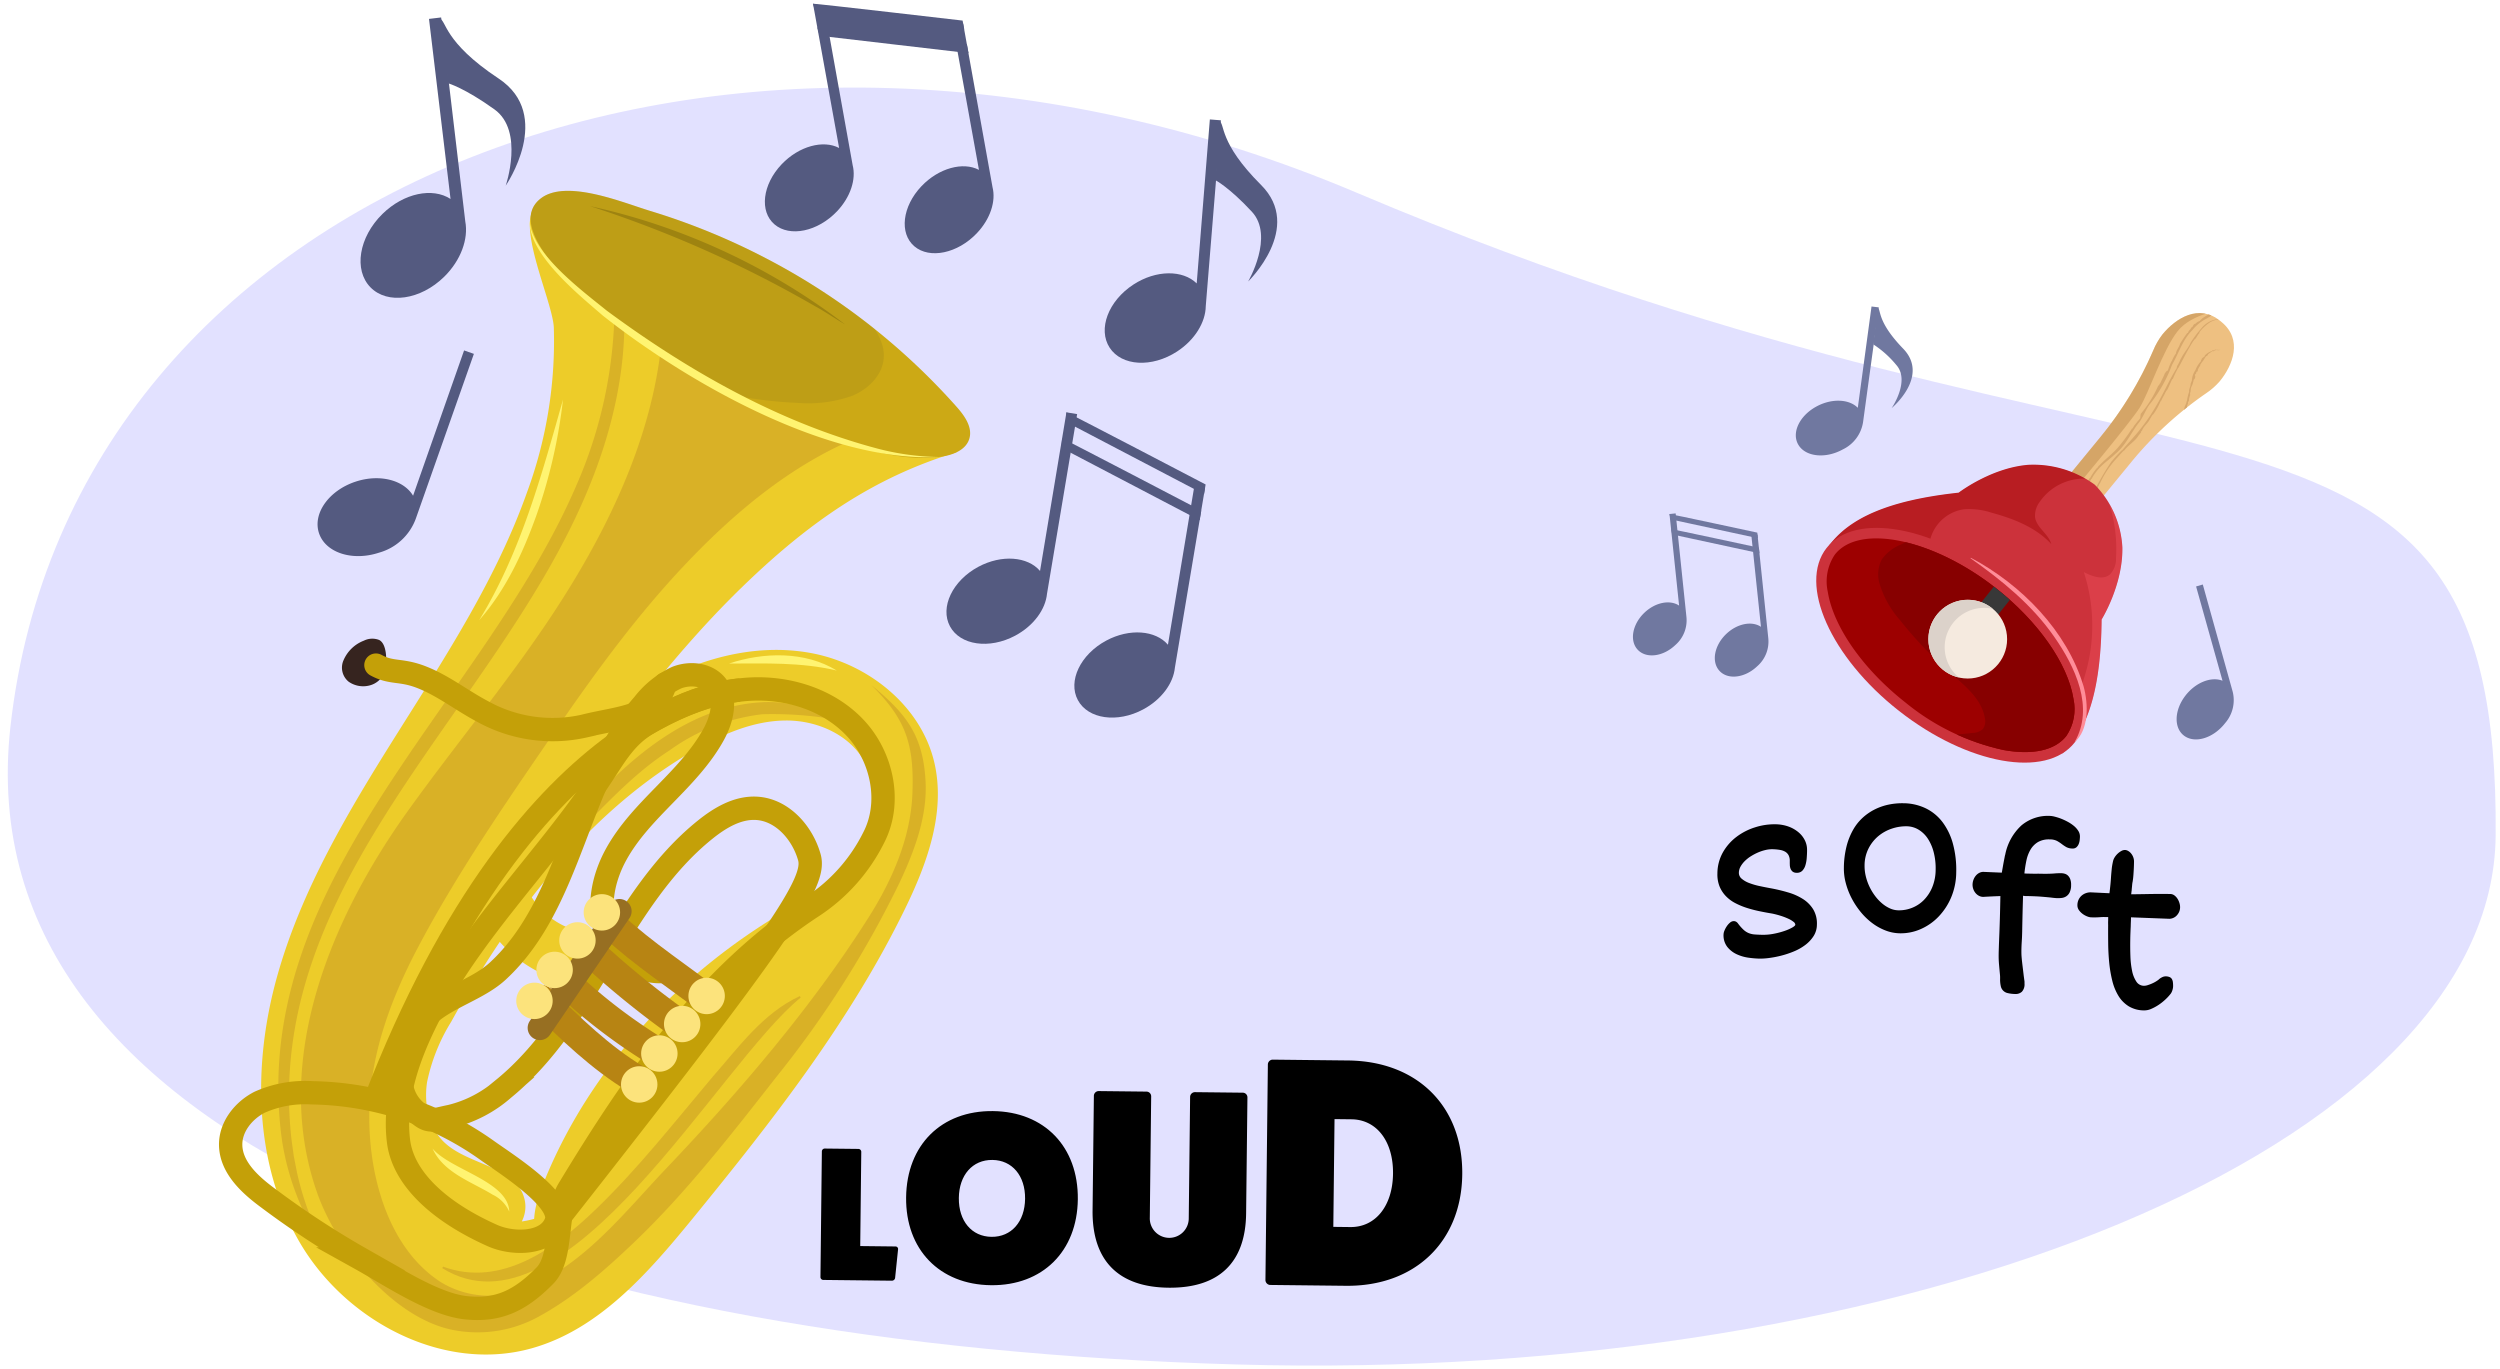
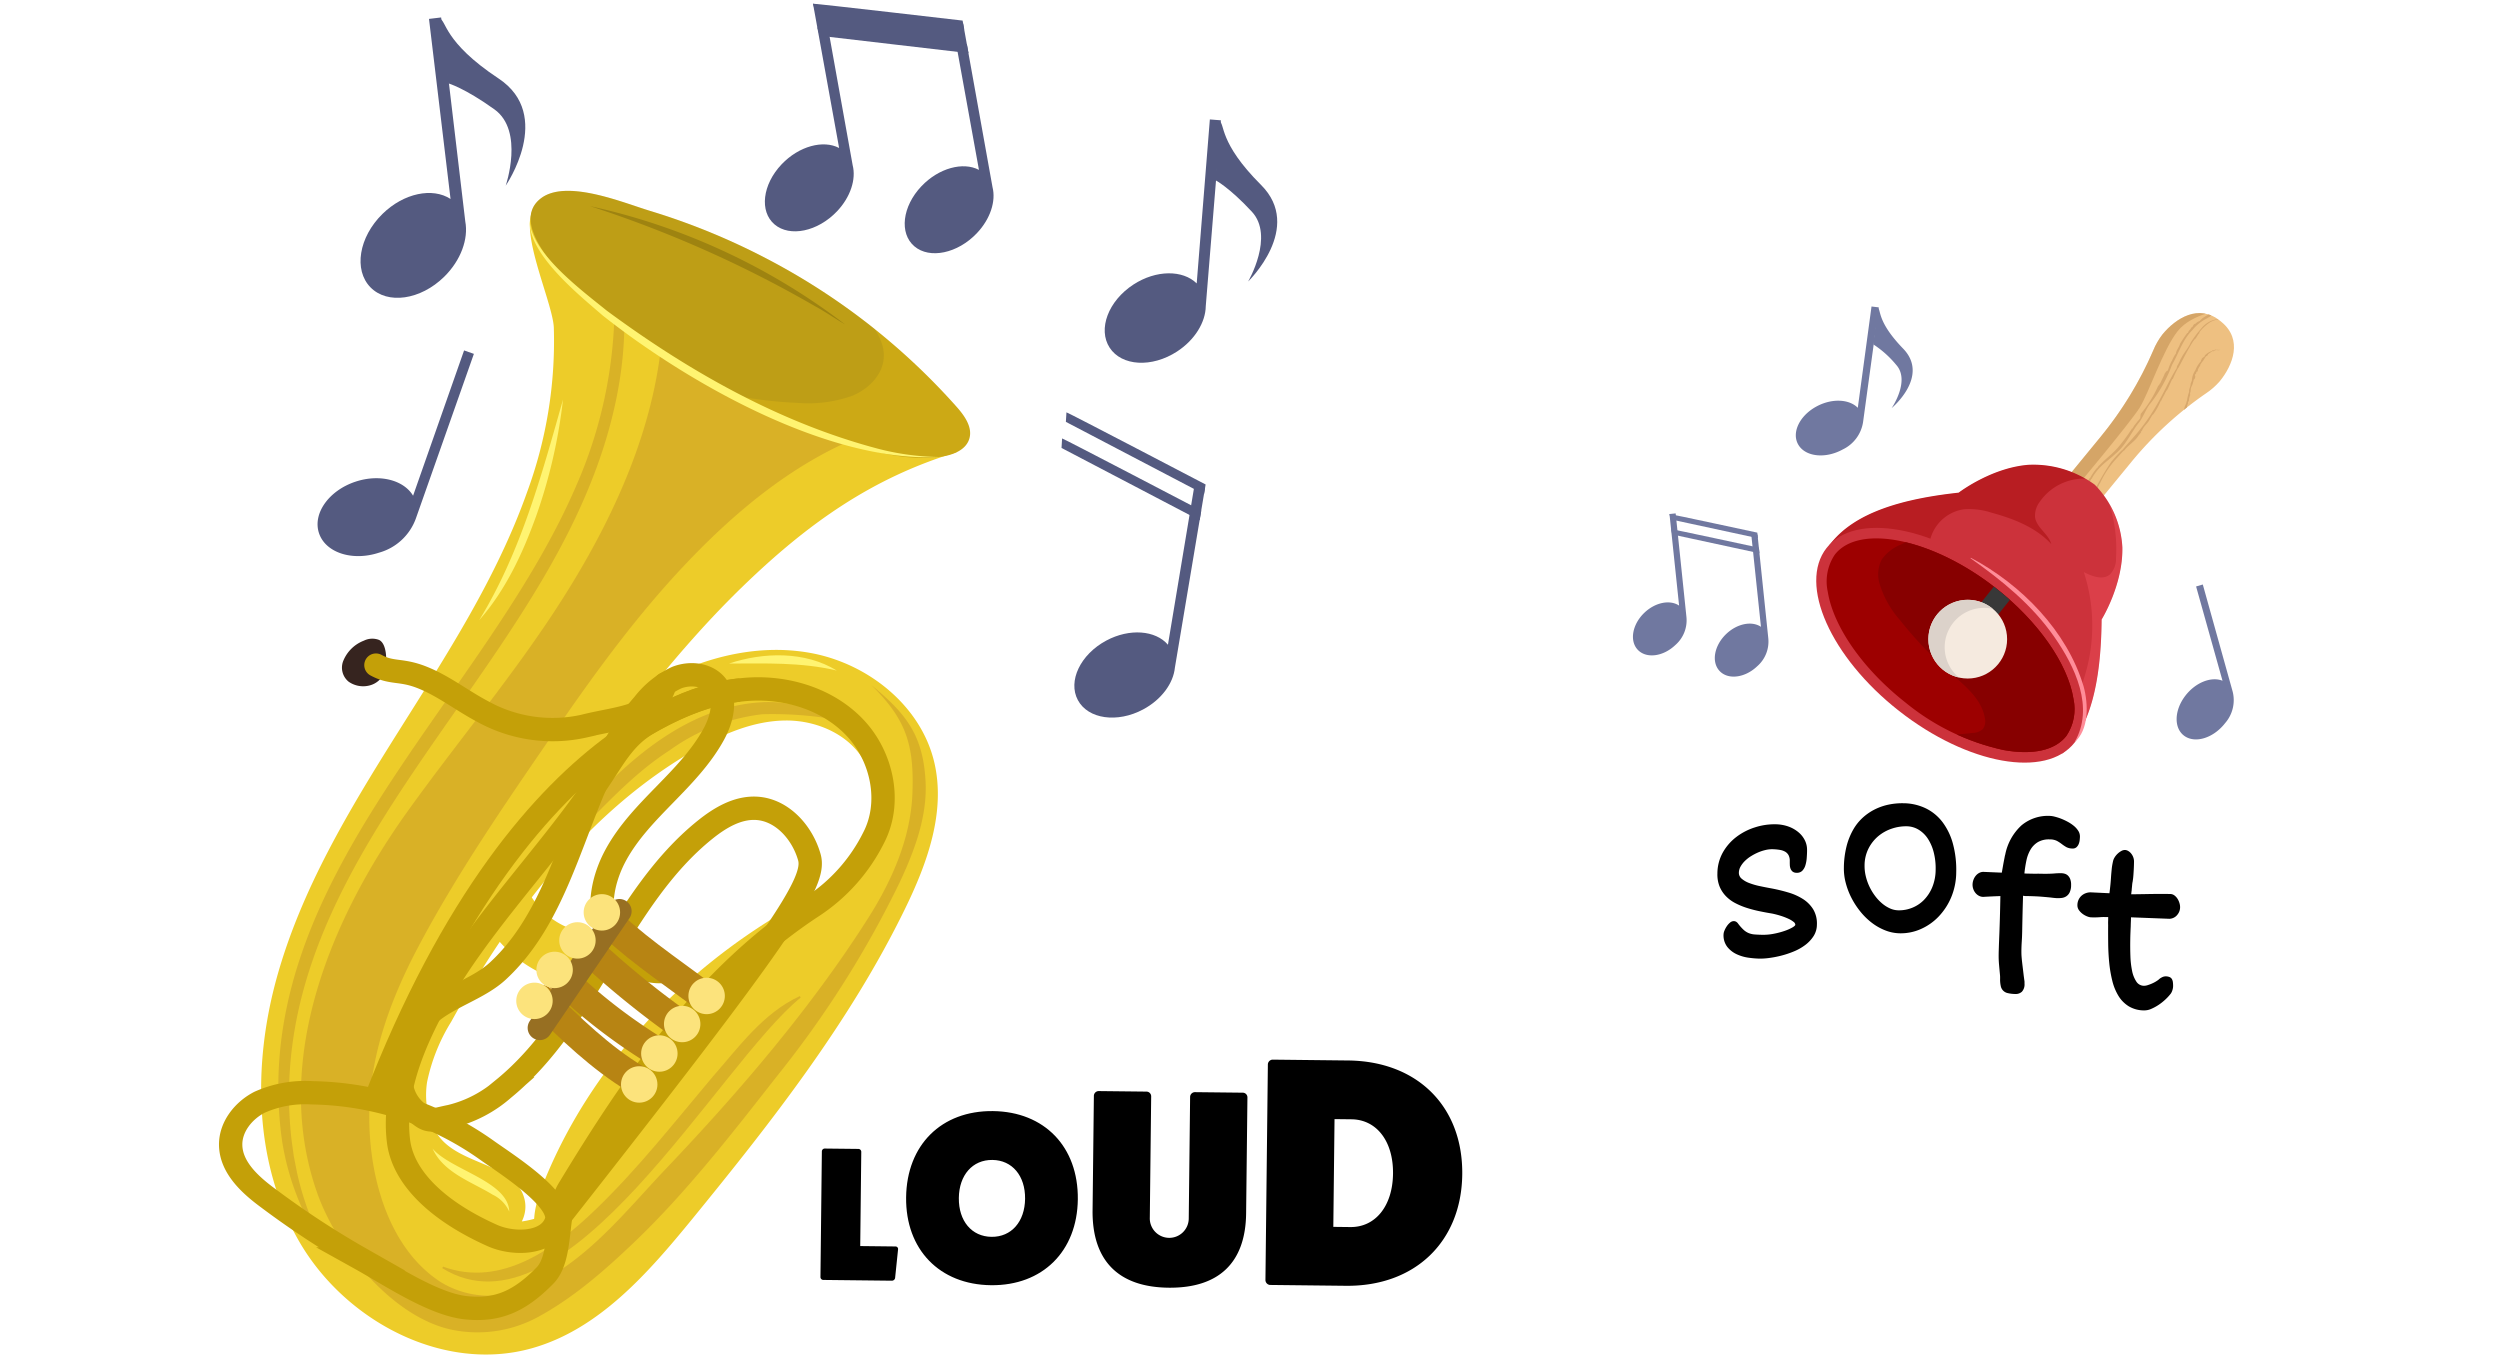
<svg xmlns="http://www.w3.org/2000/svg" width="380" height="208.017" viewBox="0 0 380 208.017">
  <defs>
    <clipPath id="a">
      <path d="M89.006,45.211c9.9,8.6,21.825,14.51,33.866,19.7,6.318,2.725,13.047,5.33,19.882,4.549,1.881-.215,4.033-.955,4.582-2.766.53-1.749-.723-3.5-1.933-4.864A101.216,101.216,0,0,0,116.125,39.1a102.446,102.446,0,0,0-17.378-7.065c-4.02-1.218-12.756-4.906-16.607-1.831C77.154,34.185,86.058,42.651,89.006,45.211Z" fill="none" />
    </clipPath>
    <clipPath id="b">
      <path d="M319.1,76.15l4.875-5.941a55.161,55.161,0,0,1,11.293-10.387,10.479,10.479,0,0,0,2.127-1.859c2.007-2.446,3.538-6.344.276-9.02l-.181-.149c-3.261-2.676-6.785-.413-8.792,2.033a10.5,10.5,0,0,0-1.408,2.449,55.132,55.132,0,0,1-7.98,13.1l-4.875,5.942C313.241,73.772,317.907,77.6,319.1,76.15Z" fill="none" />
    </clipPath>
    <clipPath id="c">
      <path d="M319.447,94.166S322.717,88.9,322.6,83.2a14.677,14.677,0,0,0-4.2-9.529,15.861,15.861,0,0,0-10.087-3.023c-5.68.452-10.595,4.232-10.595,4.232-9.518,1.037-16.226,3.381-19.655,7.989l35.406,31.652C317.689,110.786,319.367,103.74,319.447,94.166Z" fill="none" />
    </clipPath>
    <clipPath id="d">
      <path d="M277.821,89.942a7.292,7.292,0,0,1,1.081-5.65c3.706-4.727,14.893-2.406,24.428,5.068,6.441,5.05,10.976,11.51,11.835,16.862a7.287,7.287,0,0,1-1.082,5.649c-1.706,2.176-5.082,2.937-9.508,2.142a35.35,35.35,0,0,1-14.919-7.21c-6.441-5.049-10.976-11.51-11.835-16.861Z" fill="none" />
    </clipPath>
    <clipPath id="e">
      <circle cx="299.096" cy="97.152" r="5.985" fill="none" />
    </clipPath>
  </defs>
-   <path d="M379.339,127.009c-.406,47.235-88.459,83.361-191.476,80.388S-5.591,174.992,1.581,110.5C10.768,27.9,111.346-10.926,206.232,29.3,330.888,82.144,380,50.045,379.339,127.009Z" fill="#e2e1ff" />
  <g>
    <path d="M75.912,135.44a16.033,16.033,0,0,0,8.952,9.275" fill="none" stroke="#edcc29" stroke-linecap="round" stroke-miterlimit="10" stroke-width="7.983" />
    <path d="M57.632,97.276a2.864,2.864,0,0,0-2.313.1,5.51,5.51,0,0,0-3.1,2.979A2.751,2.751,0,0,0,53,103.623a3.859,3.859,0,0,0,3.241.548,3.317,3.317,0,0,0,2.152-1.85C58.814,101.35,59.007,97.968,57.632,97.276Z" fill="#36241f" />
    <path d="M129.888,131.263c-2.986,3.069-6.882,5.049-10.573,7.219-16.1,9.463-29.581,23.786-36.6,41.091-.946,2.332-1.787,4.822-1.464,7.317s2.149,4.966,4.652,5.22c2.569.262,4.754-1.737,6.543-3.6a389.892,389.892,0,0,0,38.374-46c2.354-3.36,4.685-6.866,5.633-10.858.632-2.66.892-9.447-2.433-10.386A14.382,14.382,0,0,1,129.888,131.263Z" fill="#edcc29" />
    <path d="M80.112,74.82c-4.634,13.072-12.287,24.819-19.669,36.56S45.8,135.185,42.087,148.548s-3.51,28.38,3.5,40.344,21.825,19.785,35.185,16.063c10.287-2.865,17.777-11.5,24.53-19.767,12.045-14.754,23.894-29.894,32.244-47.013,3.4-6.963,6.243-14.79,4.458-22.328-2.028-8.568-10.025-14.95-18.679-16.573s-17.7.953-25.234,5.509-13.754,10.971-19.569,17.582c-8.343,9.485-16.138,19.685-20.972,31.356-3,7.238-4.807,15.367-2.676,22.907s9.13,14.084,16.951,13.611c4.289-.259,8.959-3.889,7.879-8.048-1.284-4.946-8.449-5.037-12.165-8.545-2.4-2.269-3.127-5.9-2.625-9.165a28.184,28.184,0,0,1,3.66-9.16c9.113-16.467,20.9-32.167,37.273-41.444,4.2-2.38,8.817-4.343,13.646-4.361s9.9,2.27,12.082,6.579c2.761,5.455.254,12.038-2.716,17.382-8.58,15.441-20.886,28.424-33.056,41.226-5.5,5.781-12.3,12.055-20.2,10.975-6.83-.932-11.861-7.519-12.892-14.334s1.165-13.716,4.063-19.97c5.222-11.274,12.739-21.3,20.2-31.239,8.118-10.812,16.28-21.675,26-31.072s19.531-16.432,32.474-20.34c-.84.254-5.944-7.2-6.986-8q-4.551-3.481-9.348-6.623a157.558,157.558,0,0,0-20.289-11.248c-6.68-3.083-17.106-10.585-24.373-11.978C75.916,29.236,83.963,45,84.18,49.78A66.421,66.421,0,0,1,80.112,74.82Z" fill="#edcc29" />
    <g opacity="0.5">
      <path d="M91.98,33.119c5.336,13.42,2.726,28.639-2.731,41.6-13.9,33.256-49.306,59.324-44.948,98.411l.351,2.579.5,2.557a46.223,46.223,0,0,0,3.427,9.873l-.228.126a40.294,40.294,0,0,1-5.489-14.935C37.418,133.99,73.263,107,87.521,73.98a68.833,68.833,0,0,0,5.844-30.444A52.954,52.954,0,0,0,91.733,33.2l.247-.082Z" fill="#c69724" />
    </g>
    <path d="M100.84,45.313c.247,16.4-6.667,32.13-15.489,45.955-7.143,11.193-15.678,21.29-23.387,32.04C50.711,139,41.054,160.862,48.186,181.247c3.143,8.983,11.981,19.41,21,20.968a19.245,19.245,0,0,0,12.892-2.2c5.335-2.949,9.985-7.054,14.371-11.243,7.885-7.531,14.958-16.642,21.67-25.223a154.815,154.815,0,0,0,18.61-29.378c2.288-4.879,4.264-10.12,3.952-15.5-.4-6.936-2.932-10.191-8.225-14.53,5.276,5.2,6.511,9.04,6.233,16.442-.253,6.742-3.05,13.163-6.66,18.863-8.627,13.626-19.659,26.494-30.756,38.152-6.307,6.625-12.412,14.576-21.142,18.136a14.221,14.221,0,0,1-13.124-.845c-8.592-5.551-11.34-17.76-10.815-27.326.451-8.233,3.434-16.143,7.276-23.438,5.959-11.313,13.33-21.971,20.551-32.5,6.446-9.4,13.1-18.557,21.042-26.782,7.393-7.658,15.855-14.535,25.727-18.516,2.519-1.016,5.671-2.719,5.19-5.392a5.572,5.572,0,0,0-2.363-3.079A100.118,100.118,0,0,0,97.606,39.73a1.943,1.943,0,0,0,.734,2.584" fill="#c69724" opacity="0.5" />
    <g opacity="0.5">
      <path d="M121.709,151.629c-12.6,10.217-35.586,52.889-54.484,41.129l.12-.231c8.838,3.264,17.086-2.8,23.176-8.674,6.469-6.222,11.984-13.284,17.787-20.161,3.96-4.5,7.655-9.7,13.271-12.289l.13.226Z" fill="#c69724" />
    </g>
    <g opacity="0.5">
      <path d="M125.212,109.09a55.581,55.581,0,0,0-9.3-.528,30.037,30.037,0,0,0-14.173,5.518c-7.123,4.6-12.274,11.373-18.644,16.939l-.2-.166a49.624,49.624,0,0,1,7.9-10.083c6.63-6.949,15-13.479,25.007-14.03a17.847,17.847,0,0,1,9.5,2.1l-.085.246Z" fill="#c69724" />
    </g>
    <path d="M84.549,185.653c34.627-44.048,39.533-51.572,38.478-55.339s-4.163-7.252-8.07-7.452c-2.862-.146-5.521,1.44-7.756,3.234-13.05,10.471-17.7,28.831-30.665,39.4a18.907,18.907,0,0,1-8.045,4.192c-3,.6-3.3,1.145-5.511-.967-3.469-3.322-1.961-8.492.522-12.6s8.626-5.252,12.156-8.509C87.09,137.07,87.539,118.745,97.8,107.062a13.79,13.79,0,0,1,5.051-4.06c2.032-.8,4.632-.534,6.007,1.16,1.66,2.046.9,5.117-.358,7.43-1.894,3.471-4.691,6.349-7.451,9.18s-5.556,5.71-7.444,9.184-2.787,7.68-1.524,11.427,5.073,6.743,8.995,6.247" fill="none" stroke="#c4a008" stroke-miterlimit="10" stroke-width="3.548" />
    <path d="M113.883,104.756c5.943-.353,12.171,1.623,16.21,6s5.455,11.258,2.717,16.546a26.729,26.729,0,0,1-9.188,10.394c-16.171,10.581-27.028,26.286-37.2,43.1-2.039,3.367-.822,10.268-3.578,13.079-3.74,3.814-7.077,5.431-12.041,4.9s-11.57-4.99-15.933-7.417a133.349,133.349,0,0,1-14.148-9.271c-2.751-2.027-5.635-4.673-5.661-8.09-.021-2.744,1.96-5.211,4.4-6.458a17.019,17.019,0,0,1,8.022-1.432,47.1,47.1,0,0,1,26.567,8.757c2.813,2.016,11.58,7.51,10.5,10.8-1.131,3.435-6.424,3.607-9.726,2.13-8.548-3.823-13.574-8.946-14.246-14.308s.815-10.786,2.988-15.734c4.375-9.968,11.416-18.391,18.163-26.815,3.4-4.238,6.765-8.507,9.757-13.044,2.078-3.15,3.671-6.022,7-7.939C103.158,107.254,108.461,105.079,113.883,104.756Z" fill="none" stroke="#c4a008" stroke-miterlimit="10" stroke-width="3.548" />
    <path d="M91.171,138.805c4.678,4.776,10.2,8.442,15.559,12.439" fill="none" stroke="#b78413" stroke-linecap="round" stroke-miterlimit="10" stroke-width="4.435" />
    <path d="M87.617,142.62a136.562,136.562,0,0,0,15.645,13.006" fill="none" stroke="#b78413" stroke-linecap="round" stroke-miterlimit="10" stroke-width="4.435" />
    <path d="M84.022,147.369A84.15,84.15,0,0,0,99.6,159.724" fill="none" stroke="#b78413" stroke-linecap="round" stroke-miterlimit="10" stroke-width="4.435" />
    <path d="M82.276,151.927c4.327,4.33,9.072,8.892,14.318,12.053" fill="none" stroke="#b78413" stroke-linecap="round" stroke-miterlimit="10" stroke-width="4.435" />
    <line x1="94.15" y1="138.506" x2="82.059" y2="156.239" fill="none" stroke="#976f22" stroke-linecap="round" stroke-miterlimit="10" stroke-width="3.716" />
    <circle cx="91.485" cy="138.678" r="2.769" fill="#fce37c" />
    <circle cx="87.77" cy="142.943" r="2.769" fill="#fce37c" />
    <circle cx="84.3" cy="147.427" r="2.769" fill="#fce37c" />
    <circle cx="81.239" cy="152.129" r="2.769" fill="#fce37c" />
    <circle cx="107.407" cy="151.385" r="2.769" fill="#fce37c" />
    <circle cx="103.692" cy="155.65" r="2.769" fill="#fce37c" />
    <circle cx="100.222" cy="160.134" r="2.769" fill="#fce37c" />
    <circle cx="97.161" cy="164.836" r="2.769" fill="#fce37c" />
    <path d="M112.451,104.889s-31.817,1.041-55.5,62.583" fill="none" stroke="#c4a008" stroke-miterlimit="10" stroke-width="3.548" />
    <path d="M89.006,45.211c9.9,8.6,21.825,14.51,33.866,19.7,6.318,2.725,13.047,5.33,19.882,4.549,1.881-.215,4.033-.955,4.582-2.766.53-1.749-.723-3.5-1.933-4.864A101.216,101.216,0,0,0,116.125,39.1a102.446,102.446,0,0,0-17.378-7.065c-4.02-1.218-12.756-4.906-16.607-1.831C77.154,34.185,86.058,42.651,89.006,45.211Z" fill="#cca915" />
    <g clip-path="url(#a)">
      <path d="M117.941,37.406a104.958,104.958,0,0,1,11.328,8.669c2.578,2.269,5.212,5.062,5.067,8.223-.12,2.614-2.232,4.8-4.8,5.868a20.025,20.025,0,0,1-8.43,1.065c-9.1-.374-18.053-2.911-26.786-5.684-5.535-1.758-11.114-3.657-15.948-6.76S69.464,41.2,68.3,36.009a9.033,9.033,0,0,1,1.184-7.422,9.789,9.789,0,0,1,5.787-3.381,23.932,23.932,0,0,1,7.141-.263c11.392.958,22.42,5.419,31.908,11.627" fill="#897619" opacity="0.2" />
    </g>
    <path d="M80.528,33.4c-.012,4.907,8.079,10.88,11.709,13.824,12.433,9.178,26.267,17.047,41.289,21a38.743,38.743,0,0,0,9.228,1.24c-16.868.882-38.142-11.234-51.113-21.484-3.634-3.147-11.5-9.451-11.113-14.581Z" fill="#fff471" />
    <path d="M89.707,31.335a98.471,98.471,0,0,1,38.759,17.987c-1.555-.9-3.013-1.933-4.589-2.783a177.111,177.111,0,0,0-34.17-15.2Z" fill="#9e8310" />
    <path d="M101.111,103.948c-1.428,5.12-7.164,5.091-12.311,6.415a21.9,21.9,0,0,1-15.428-2.21c-3.114-1.637-5.917-3.873-9.185-5.176s-4.6-.541-7.045-1.879" fill="none" stroke="#c4a008" stroke-linecap="round" stroke-miterlimit="10" stroke-width="3.548" />
    <path d="M85.578,60.725a80.253,80.253,0,0,1-4.064,17.666c-2.044,5.682-4.657,11.328-8.684,15.886,6.314-10.294,9.49-22.023,12.748-33.552Z" fill="#fff471" />
    <path d="M110.8,100.86c5.233-1.748,11.569-1.907,16.387,1.063-5.434-1.285-10.816-1.068-16.387-1.063Z" fill="#fff471" />
    <path d="M65.749,174.585c2.74,3.248,11.534,4.973,11.659,9.583a5.187,5.187,0,0,0-2.535-2.583c-3.188-1.954-7.475-3.331-9.124-7Z" fill="#fff471" />
  </g>
  <g>
    <g clip-path="url(#b)">
      <path d="M319.1,76.15l4.875-5.941a55.161,55.161,0,0,1,11.293-10.387,10.479,10.479,0,0,0,2.127-1.859c2.007-2.446,3.538-6.344.276-9.02l-.181-.149c-3.261-2.676-6.785-.413-8.792,2.033a10.5,10.5,0,0,0-1.408,2.449,55.132,55.132,0,0,1-7.98,13.1l-4.875,5.942C313.241,73.772,317.907,77.6,319.1,76.15Z" fill="#eec081" />
      <g>
        <polygon points="337.488 53.128 337.482 53.103 337.446 53.165 337.488 53.128" fill="#d7a76b" />
        <path d="M337.307,53.254l0,.045.118-.177C337.4,53.009,337.324,53.329,337.307,53.254Z" fill="#d7a76b" />
        <path d="M337.282,53.231c-.032-.047-.054.042-.064.072C337.235,53.234,337.281,53.327,337.282,53.231Z" fill="#d7a76b" />
        <path d="M334.677,54.528l0-.012S334.674,54.523,334.677,54.528Z" fill="#dcb27e" />
        <path d="M334.51,55.3l.058.043c-.042-.18.147-.238.182-.382l.015.022c.224-.269.347-.59.6-.865l.013.038c0-.031-.016-.079,0-.086a.045.045,0,0,1,.015.039c.131.047.135-.2.229-.146.011-.023-.008-.069-.039-.094a8.243,8.243,0,0,1,.773-.519.119.119,0,0,1,.037.082.775.775,0,0,1,.8-.175c.014-.049-.027-.055,0-.106-.1-.069-.172.119-.256.031l.008-.049c-.064-.029-.006.121-.072.064-.028-.038,0-.063-.011-.065-.128.03-.274.008-.366.15-.053-.095-.133.028-.206-.055-.02.051-.054.05-.045.121a2.593,2.593,0,0,0-1.109.679c-.013.28-.35.277-.451.51a.043.043,0,0,1-.016-.013.389.389,0,0,1-.131.251l.027.113a4.038,4.038,0,0,0-.861,1.381,2.934,2.934,0,0,0-.541,1.646c-.018-.007-.03-.006-.033-.023-.018.174-.137.3-.148.463l-.019-.007c.033.43-.279.782-.217,1.2A8.421,8.421,0,0,0,332.4,61l-.039-.011c-.018.4-.317.72-.344,1.12a.8.8,0,0,0,0,.654c.094.234.323.262.516.294.278.178.549-.281.809-.134.553.2.985-.173,1.322-.551.457-.1.674-.578,1.146-.654.071-.236.45-.13.6-.318l-.04-.032c.164.055-.011-.282.182-.152v.013c.113.052-.114-.263,0-.185L336.511,61c.026-.048.05.041.094.029.006-.016-.068-.077-.023-.077.169.158.124-.124.072-.162-.057.041-.152-.039-.223-.041l.007.006c.049.1-.026.086-.055.094l-.04-.026c-.081-.06.081.193-.024.056a1.368,1.368,0,0,1-.3.334c.026.063-.093.072.013.145a.217.217,0,0,0-.261-.009c-.008-.011-.016-.024-.007-.024-.179-.095.03.2-.169.064.087.134-.141.041-.064.217a.25.25,0,0,1-.064-.072,3.677,3.677,0,0,1-.369.171c-.01.169-.232.072-.209.279-.084,0-.218-.015-.269.1l0-.025a.413.413,0,0,0-.231.271c-.107-.156-.134-.1-.2-.138-.032.111-.18.135-.258.251-.044-.074-.077.063-.122-.052a.794.794,0,0,1-1,.2l0-.009c-.033.074-.067.226-.105.318,0-.01-.007-.031,0-.031-.061.028-.129-.088-.188-.06a.065.065,0,0,1,.007-.041c-.048.057-.034-.1-.082-.005l.01-.032-.035.041c.019-.039.048-.1.047-.084-.042-.058-.105.008-.1-.3a3.779,3.779,0,0,1,.127-.85l.032.03-.04-.124a.069.069,0,0,1,.036.02c.1-.119.027-.289.078-.418.02.005.053.036.079.023-.082-.127.183-.12-.028-.23a.162.162,0,0,1,.078.024,2.076,2.076,0,0,1,.2-.836c-.135-.288.125-.487.039-.773l.04.014c-.045-.351.21-.627.29-.95a2.676,2.676,0,0,0,.087-.361l.05.014c-.11-.287.333-.4.212-.7l.06.04c-.09-.073.087-.124-.094-.177l.069-.02c-.175-.243.213-.241.137-.488l.037.029c-.013-.063-.016-.132.038-.153,0,.008.017.01.023.026.226-.089.117-.335.2-.5l.068.053c-.054-.119.094-.223.1-.343l.032.024-.024-.076.072.034C334.439,55.585,334.445,55.432,334.51,55.3Z" fill="#d7a76b" />
        <path d="M335.393,54.113h0C335.392,54.12,335.393,54.118,335.393,54.113Z" fill="#dcb27e" />
        <path d="M336.407,60.746h.024C336.419,60.735,336.414,60.744,336.407,60.746Z" fill="#dcb27e" />
      </g>
      <g>
        <polygon points="340.944 51.901 340.961 51.857 340.877 51.762 340.944 51.901" fill="#d7a76b" />
        <path d="M340.651,51.261c-.006.023-.028.02-.035.042a4,4,0,0,1,.281.344C340.969,51.438,340.608,51.391,340.651,51.261Z" fill="#d7a76b" />
        <path d="M340.632,51.145a.22.22,0,0,0-.156-.21C340.56,50.959,340.551,51.208,340.632,51.145Z" fill="#d7a76b" />
        <path d="M331.466,54.536l.018-.042A.065.065,0,0,0,331.466,54.536Z" fill="#dcb27e" />
        <path d="M330.2,57.592l.049.063a15.229,15.229,0,0,1,.848-1.761l0,.051c.795-1.439,1.442-2.817,2.342-4.19-.009.025,0,.044,0,.071a.666.666,0,0,1,.1-.243c.027-.009.013.039,0,.066.3-.2.539-.866.753-.974.052-.083.043-.148-.021-.13a6.708,6.708,0,0,1,1.433-1.4,3.181,3.181,0,0,1,2.007-.608c.067.024.074.057.05.095a2.507,2.507,0,0,1,1.686.682,3.987,3.987,0,0,1,1.03,1.512c.066.023,0-.136.1-.046-.105-.4-.437-.587-.578-.921l.067.007c-.14-.227-.123.029-.253-.216-.042-.107.065-.021.034-.061a2.64,2.64,0,0,0-1.419-.9c-.087-.158-.586-.191-.8-.293-.155.021-.309.027-.363.094A3.73,3.73,0,0,0,334.7,49.8a18.943,18.943,0,0,0-1.7,2.232c-.328.825-1.063,1.587-1.515,2.518a.014.014,0,0,1-.018-.011,6.783,6.783,0,0,1-.543,1.1l-.082.34c-1.278,2.04-2.2,4.321-3.5,6.37a29.353,29.353,0,0,1-2.267,3.2c-.8.982-1.674,1.884-2.547,2.929-.012-.016-.035-.009.008-.064a20.632,20.632,0,0,0-1.509,1.653l-.014-.015a37.289,37.289,0,0,0-2.787,4.807,4.02,4.02,0,0,1-1.022,1.235,1.126,1.126,0,0,1-.684.246.833.833,0,0,1-.179-.027l-.087-.027c-.029-.01.012-.05.015-.074l.143-.338a30.319,30.319,0,0,1,1.461-3.076l.032.025a8.155,8.155,0,0,1,1.622-2.1c.642-.6,1.368-1.112,2.02-1.744,1.484-1.2,2.314-3.046,3.407-4.546.787-.87,1.239-2.379,1.982-3.194a21.554,21.554,0,0,0,3.215-5.785c1.022-1.767,1.612-3.833,3.079-5.265a6.665,6.665,0,0,1,2.363-1.863l-.057-.025c.383-.058.657-.573.965-.447l-.033.023c.217.039.352-.408.514-.308L337,47.5c.235-.077.045.053.233.034.067-.022,0-.107.157-.106.067.2.8-.1.784-.151-.331.01-.388-.112-.639-.126,0,0,0,.005,0,.009a.95.95,0,0,1-.516.129l-.063-.032c-.107-.073-.317.293-.267.1a8.428,8.428,0,0,0-1.962,1.052c-.052.109-.462.348-.256.343a1.743,1.743,0,0,0-.827.51.041.041,0,0,1,.019-.052c-.422.163-.211.46-.629.6.08.144-.478.507-.447.8-.056.017-.092.011-.105-.019a19.2,19.2,0,0,0-1.114,1.659c-.112.491-.605,1.009-.615,1.466a5.072,5.072,0,0,0-.647,1.2v-.052a7.274,7.274,0,0,0-.589,1.457c-.238.052-.316.272-.477.446-.094.354-.466.97-.67,1.479-.116.03-.193.407-.315.368A17.762,17.762,0,0,1,325.4,62.9l.005-.025c-.056.216-.059.5-.1.732-.02.012-.036,0-.011-.038-.141.263-.393.434-.534.7-.016-.013-.016-.013-.006-.064-.1.266-.393.433-.491.761l-.038,0-.074.2c-.032-.027-.079-.068-.008-.153a26.859,26.859,0,0,1-2.269,3.08c-.848.954-1.936,1.736-2.849,2.731l.039-.1c-.1.142-.2.29-.291.438-.015-.016-.006-.041,0-.066a8.154,8.154,0,0,0-1.117,1.646c-.016-.013,0-.117-.066-.051-.146.464-.5.6-.41.918a.046.046,0,0,1-.067-.048l-.8,1.825-.249.571a2.118,2.118,0,0,0-.093.3c0,.086-.105.219-.031.267a1.553,1.553,0,0,0,.625.123,1.528,1.528,0,0,0,.659-.2,5.667,5.667,0,0,0,1.112-1.4,9.771,9.771,0,0,0,.8-1.552l.034.025a14.769,14.769,0,0,1,2.495-3.781c.432-.458.7-.8,1.146-1.247l.048.026c.616-.891,1.75-1.451,2.293-2.474l0,.1c.034-.2.46-.5.269-.568l.165-.122c.265-.746.919-1.045,1.287-1.921l0,.076a2.328,2.328,0,0,1,.367-.619c-.01.027.009.023-.013.078a9.531,9.531,0,0,0,1.206-2.139l.03.121c.1-.4.521-.993.715-1.478l.021.046.07-.259.074.03C329.682,58.784,329.9,58.184,330.2,57.592Z" fill="#d7a76b" />
        <path d="M333.531,51.649l-.006.005C333.519,51.674,333.524,51.665,333.531,51.649Z" fill="#dcb27e" />
        <path d="M337.446,47.147l.091,0C337.527,47.135,337.475,47.146,337.446,47.147Z" fill="#dcb27e" />
      </g>
      <path d="M338.256,47.049s-5,.448-7.251,3.286-4.38,9.425-5.79,11.656S315.5,74.159,315.5,74.159l-3.831-2.568,19.554-25.77Z" fill="#bd894c" opacity="0.49" />
    </g>
    <path d="M319.447,94.166S322.717,88.9,322.6,83.2a14.677,14.677,0,0,0-4.2-9.529,15.861,15.861,0,0,0-10.087-3.023c-5.68.452-10.595,4.232-10.595,4.232-9.518,1.037-16.226,3.381-19.655,7.989l35.406,31.652C317.689,110.786,319.367,103.74,319.447,94.166Z" fill="#cc323b" />
    <g clip-path="url(#c)">
      <g opacity="0.42">
        <path d="M283.051,82.59a20.263,20.263,0,0,1,10.325-.522,6.206,6.206,0,0,1,5.162-4.66,10.919,10.919,0,0,1,4.157.517c3.352.911,6.748,2.224,9.1,4.777-.414-1.561-2.26-2.5-2.469-4.1a3.475,3.475,0,0,1,.683-2.277,8.191,8.191,0,0,1,8.975-3.275l-7.337-4.716c-2.422-2.195-5.065-4.495-8.31-4.89a17.953,17.953,0,0,0-3.237.024,73.652,73.652,0,0,1-9.708-.055,15.669,15.669,0,0,0-4.354.049c-2.565.541-4.612,2.442-6.341,4.412a45.588,45.588,0,0,0-10.421,21.236,18.553,18.553,0,0,1,4.139-2.489A60.475,60.475,0,0,1,283.051,82.59Z" fill="#9d0000" />
      </g>
      <g opacity="0.3">
        <path d="M319.486,73.691a22.8,22.8,0,0,1,2.151,11.118,3.417,3.417,0,0,1-.929,2.515c-1.089.9-2.711.28-3.965-.365a26.305,26.305,0,0,1-1.938,20.73,18.4,18.4,0,0,0-1.7,3.428,11.958,11.958,0,0,0-.4,3.4q-.018,2.3.177,4.592a1.659,1.659,0,0,0,.186.748,1.368,1.368,0,0,0,.751.515,4.566,4.566,0,0,0,4.258-1.022,11.288,11.288,0,0,0,2.645-3.695,69.5,69.5,0,0,0,5.145-14.68A59.155,59.155,0,0,0,327.9,88.032a17.733,17.733,0,0,0-1.276-7.754,8.753,8.753,0,0,0-5.735-5.06" fill="#ff5f6c" />
      </g>
    </g>
    <ellipse cx="296.493" cy="98.082" rx="12.691" ry="23.96" transform="translate(36.382 270.912) rotate(-51.907)" fill="#cc323b" />
    <path d="M277.821,89.942a7.292,7.292,0,0,1,1.081-5.65c3.706-4.727,14.893-2.406,24.428,5.068,6.441,5.05,10.976,11.51,11.835,16.862a7.287,7.287,0,0,1-1.082,5.649c-1.706,2.176-5.082,2.937-9.508,2.142a35.35,35.35,0,0,1-14.919-7.21c-6.441-5.049-10.976-11.51-11.835-16.861Z" fill="#9d0000" />
    <g clip-path="url(#d)">
      <path d="M297.873,81.763c-2.774-1.437-6.161-.357-8.964,1.024a6.451,6.451,0,0,0-2.888,2.265,4.925,4.925,0,0,0-.345,3.609,14.735,14.735,0,0,0,3.088,5.554,61.527,61.527,0,0,0,7.825,8.191c2.181,1.9,4.66,3.914,5.112,6.771a1.992,1.992,0,0,1-.311,1.641,2.35,2.35,0,0,1-1.529.585q-2.151.259-4.318.343c.313,1.384,1.608,2.286,2.8,3.051,3.446,2.207,7.053,4.473,11.119,4.932a7.718,7.718,0,0,0,5.31-1.065,6.945,6.945,0,0,0,2.63-4.468,16.158,16.158,0,0,0-.108-5.291,40,40,0,0,0-6.73-17.384,28.963,28.963,0,0,0-14.85-11" fill="#870000" />
      <g>
        <rect x="305.919" y="75.943" width="3.16" height="20.372" rx="1.571" transform="translate(494.506 344.977) rotate(-141.494)" fill="#383838" />
        <g clip-path="url(#e)">
          <circle cx="299.096" cy="97.152" r="5.985" fill="#f5eadf" />
          <path d="M296.144,95.868a5.988,5.988,0,0,1,6.77-3.318,5.981,5.981,0,1,0-5.157,10.435A5.984,5.984,0,0,1,296.144,95.868Z" fill="#dcd2ca" />
        </g>
      </g>
    </g>
    <path d="M315.316,112.837c3.1-5.278.078-11.539-3.086-16.059-3.35-4.818-7.935-8.555-12.708-11.92l.045-.075c7.651,4.053,14.635,11.13,17.145,19.567.741,2.714.813,6.591-1.4,8.487Z" fill="#ff8d99" />
  </g>
  <g>
    <path d="M136.138,189.463a.389.389,0,0,1,.371.409l-.454,4.395a.5.5,0,0,1-.468.4l-10.448-.117a.441.441,0,0,1-.43-.41l.214-19.133a.445.445,0,0,1,.439-.428l5.122.057a.446.446,0,0,1,.43.439l-.16,14.327Z" />
    <path d="M150.629,195.351c-7.828-.088-12.988-5.44-12.9-13.342.089-7.976,5.369-13.211,13.2-13.123s12.988,5.439,12.9,13.416C163.736,190.2,158.459,195.438,150.629,195.351Zm.214-19.04c-3.014-.034-5.063,2.295-5.1,5.788s1.956,5.867,4.97,5.9,5.062-2.3,5.1-5.788S153.857,176.344,150.843,176.311Z" />
    <path d="M188.9,166.088a.713.713,0,0,1,.71.727l-.2,17.631c-.084,7.483-4.144,11.37-11.8,11.284-7.567-.084-11.541-4.062-11.541-11.546l.2-17.63a.738.738,0,0,1,.726-.711l7.273.081a.715.715,0,0,1,.711.727l-.207,18.392a2.961,2.961,0,1,0,5.918.108l.207-18.434a.74.74,0,0,1,.727-.71Z" />
    <path d="M204.934,161.193c10.521.118,17.443,7,17.328,17.32-.116,10.225-7.191,17.046-17.712,16.927l-11.517-.128a.758.758,0,0,1-.686-.753l.368-32.758a.756.756,0,0,1,.7-.737Zm.311,25.32c3.821.043,6.439-3.2,6.494-8.117s-2.489-8.22-6.31-8.262l-2.581-.03-.184,16.38Z" />
  </g>
  <g>
    <path d="M261.979,142.018a1.656,1.656,0,0,1,.136-.558,3.542,3.542,0,0,1,.352-.663,2.531,2.531,0,0,1,.5-.56.874.874,0,0,1,.572-.227.737.737,0,0,1,.348.091.977.977,0,0,1,.307.294,7.207,7.207,0,0,0,.816.922,2.638,2.638,0,0,0,.771.506,2.994,2.994,0,0,0,.9.212q.492.042,1.205.055a8.266,8.266,0,0,0,1.717-.156,11.748,11.748,0,0,0,1.61-.421,6.926,6.926,0,0,0,1.2-.521c.315-.181.473-.328.476-.441a.615.615,0,0,0-.281-.438,3.767,3.767,0,0,0-.773-.464,9.8,9.8,0,0,0-1.13-.436,13.073,13.073,0,0,0-1.367-.356q-.932-.151-1.912-.356a18.94,18.94,0,0,1-1.909-.5,10.915,10.915,0,0,1-1.751-.727,5.5,5.5,0,0,1-1.432-1.062,4.7,4.7,0,0,1-.959-1.467,4.888,4.888,0,0,1-.329-1.975,6.593,6.593,0,0,1,.838-3.218,7.744,7.744,0,0,1,2.071-2.356,9.277,9.277,0,0,1,2.817-1.443,9.647,9.647,0,0,1,3.1-.462,6,6,0,0,1,2.013.358,4.986,4.986,0,0,1,1.519.885,3.767,3.767,0,0,1,.955,1.239,3.212,3.212,0,0,1,.314,1.44l0,.186c-.006.317-.023.668-.053,1.052a4.907,4.907,0,0,1-.2,1.074,2.026,2.026,0,0,1-.465.823,1.12,1.12,0,0,1-.871.315.943.943,0,0,1-.616-.189,1.085,1.085,0,0,1-.307-.438,1.765,1.765,0,0,1-.108-.562c-.008-.2-.011-.39-.008-.56a1.881,1.881,0,0,0-.17-.894,1.362,1.362,0,0,0-.516-.553,2.39,2.39,0,0,0-.835-.286,7.545,7.545,0,0,0-1.144-.1,4.27,4.27,0,0,0-1.012.117,6.578,6.578,0,0,0-1.109.362,8.048,8.048,0,0,0-1.088.566,5.287,5.287,0,0,0-.938.73,3.83,3.83,0,0,0-.662.854,1.973,1.973,0,0,0-.262.929,1.156,1.156,0,0,0,.425.924,3.824,3.824,0,0,0,1.143.657,10.523,10.523,0,0,0,1.62.47q.914.195,1.861.365a25.124,25.124,0,0,1,2.5.613,8.674,8.674,0,0,1,2.2.99,4.947,4.947,0,0,1,1.551,1.564,4.2,4.2,0,0,1,.56,2.335,3.255,3.255,0,0,1-.506,1.73,5.22,5.22,0,0,1-1.256,1.344,7.773,7.773,0,0,1-1.722.978,14,14,0,0,1-1.922.645,15.54,15.54,0,0,1-1.839.358,10.525,10.525,0,0,1-1.47.1,14.546,14.546,0,0,1-1.661-.14,6.284,6.284,0,0,1-1.806-.524,3.947,3.947,0,0,1-1.439-1.121A2.865,2.865,0,0,1,261.979,142.018Z" />
    <path d="M280.269,131.894a13.9,13.9,0,0,1,.406-3.252,10.114,10.114,0,0,1,1.013-2.536,7.514,7.514,0,0,1,1.5-1.866,8.189,8.189,0,0,1,1.856-1.248,8.617,8.617,0,0,1,2.075-.7,10.068,10.068,0,0,1,2.184-.2,7.969,7.969,0,0,1,3.431.783,7.107,7.107,0,0,1,2.55,2.116,9.662,9.662,0,0,1,1.57,3.3,15.165,15.165,0,0,1,.492,4.319,9.993,9.993,0,0,1-.773,3.8,9.6,9.6,0,0,1-1.928,2.935,8.433,8.433,0,0,1-2.716,1.887,7.489,7.489,0,0,1-3.151.63,6.338,6.338,0,0,1-2.248-.456,8.39,8.39,0,0,1-2.042-1.165,10.271,10.271,0,0,1-1.735-1.711,12.026,12.026,0,0,1-1.345-2.078,11.081,11.081,0,0,1-.859-2.264A8.489,8.489,0,0,1,280.269,131.894Zm3.146-.369a6.609,6.609,0,0,0,.174,1.616,7.947,7.947,0,0,0,.541,1.571,8.149,8.149,0,0,0,.841,1.415,6.843,6.843,0,0,0,1.065,1.156,5.09,5.09,0,0,0,1.217.786,3.256,3.256,0,0,0,1.3.3,5.342,5.342,0,0,0,2.077-.378,5.2,5.2,0,0,0,1.8-1.19,6.081,6.081,0,0,0,1.274-1.946,7.08,7.08,0,0,0,.514-2.63,9.811,9.811,0,0,0-.292-2.669,6.876,6.876,0,0,0-.9-2.087,4.441,4.441,0,0,0-1.412-1.366,3.588,3.588,0,0,0-1.806-.508,6.735,6.735,0,0,0-2.229.35,6.331,6.331,0,0,0-2.041,1.117,6,6,0,0,0-1.5,1.866A5.723,5.723,0,0,0,283.415,131.525Z" />
    <path d="M304.016,148.784c0-.057,0-.15,0-.281s-.015-.291-.034-.483q-.058-.6-.128-1.4a15.152,15.152,0,0,1-.056-1.613c0-.237.013-.556.025-.958s.03-.868.051-1.4q.057-1.322.105-2.993t.079-3.453c-.431.016-.864.033-1.3.054s-.869.043-1.3.07a1.433,1.433,0,0,1-.677-.174,1.742,1.742,0,0,1-.517-.433,1.924,1.924,0,0,1-.328-.6,1.9,1.9,0,0,1-.108-.656,2.213,2.213,0,0,1,.141-.744,2.11,2.11,0,0,1,.359-.621,1.69,1.69,0,0,1,.525-.423,1.345,1.345,0,0,1,.656-.15l2.765.117c.049-.281.1-.569.151-.862s.1-.57.15-.829.094-.485.132-.677a2.971,2.971,0,0,1,.091-.388,8.14,8.14,0,0,1,2.464-4.429,6.27,6.27,0,0,1,4.329-1.441,3.384,3.384,0,0,1,.719.115,7.923,7.923,0,0,1,.953.3,9.169,9.169,0,0,1,1.026.477,5.74,5.74,0,0,1,.94.628,3.155,3.155,0,0,1,.673.759,1.578,1.578,0,0,1,.248.87c0,.136-.014.3-.035.509a2.232,2.232,0,0,1-.146.6,1.367,1.367,0,0,1-.34.5.823.823,0,0,1-.6.2,1.97,1.97,0,0,1-.955-.221,6.254,6.254,0,0,1-.7-.471,5.957,5.957,0,0,0-.712-.463,2.367,2.367,0,0,0-1.091-.231,3.331,3.331,0,0,0-1.79.4,3.244,3.244,0,0,0-1.132,1.134,5.413,5.413,0,0,0-.632,1.66,18.066,18.066,0,0,0-.307,1.98q.288.023.552.027c.174,0,.331.006.466.008l.578.011q.253,0,.474-.009l.645.012q.442.007.874,0t.858-.036h.034c.182-.02.371-.033.569-.041s.392-.01.585-.006a1.816,1.816,0,0,1,.516.086,1.18,1.18,0,0,1,.471.279,1.524,1.524,0,0,1,.347.549,2.4,2.4,0,0,1,.128.894,2.489,2.489,0,0,1-.233,1.133,1.491,1.491,0,0,1-.537.592,1.605,1.605,0,0,1-.666.226,5.029,5.029,0,0,1-.62.031c-.123,0-.265-.01-.423-.024s-.334-.034-.525-.06c-.385-.042-.881-.087-1.492-.138s-1.418-.084-2.424-.1H307.8a.714.714,0,0,1-.127-.02h-.018a.579.579,0,0,0-.151-.02q-.039,1.222-.071,2.545t-.06,2.833c-.005.261-.013.515-.022.764s-.024.5-.039.746-.029.469-.038.695-.016.457-.021.695c0,.193,0,.394.006.6s.026.461.054.756.068.643.117,1.046.109.9.178,1.488l.089.664a1.318,1.318,0,0,1,.03.28c0,.085,0,.173,0,.263a1.619,1.619,0,0,1-.405,1.215,1.37,1.37,0,0,1-.981.339,5.072,5.072,0,0,1-1.151-.131,1.356,1.356,0,0,1-1.076-1.089A4.5,4.5,0,0,1,304.016,148.784Z" />
    <path d="M325.924,153.581a4.532,4.532,0,0,1-2.348-.62,4.8,4.8,0,0,1-1.567-1.581,8.075,8.075,0,0,1-.936-2.283,19.2,19.2,0,0,1-.469-2.732q-.142-1.437-.159-2.922t-.008-2.842c-.007-.216-.009-.422,0-.62s.006-.393.009-.585l-.2,0-.44-.008c-.136,0-.272,0-.407.01q-.34.027-.647.039c-.2.007-.508.008-.915,0a1.87,1.87,0,0,1-.55-.129,2.94,2.94,0,0,1-.688-.368,2.566,2.566,0,0,1-.593-.588,1.261,1.261,0,0,1-.24-.786,1.968,1.968,0,0,1,.175-.8,1.88,1.88,0,0,1,.445-.612,2,2,0,0,1,.643-.386,2.075,2.075,0,0,1,.775-.131l2.831.136q.177-1.338.251-2.626c.028-.361.061-.715.095-1.059a9.112,9.112,0,0,1,.18-1.092,1.87,1.87,0,0,1,.258-.666,2.763,2.763,0,0,1,.47-.576,2.639,2.639,0,0,1,.558-.406,1.127,1.127,0,0,1,.546-.152,1.015,1.015,0,0,1,.464.136,1.6,1.6,0,0,1,.452.373,1.954,1.954,0,0,1,.337.574,1.873,1.873,0,0,1,.124.724c-.007.464-.021.848-.038,1.154s-.033.568-.049.788-.032.41-.051.567-.043.322-.069.492a3.352,3.352,0,0,0-.076.507c-.016.181-.036.4-.064.661a1.661,1.661,0,0,1-.011.187l-.021.135c-.005.045-.011.1-.019.161s-.017.155-.03.279l1.069-.014,1.036-.016c.61-.011,1.224-.021,1.842-.026s1.281,0,1.994.01a1.068,1.068,0,0,1,.641.224,1.92,1.92,0,0,1,.473.526,2.53,2.53,0,0,1,.285.649,2.079,2.079,0,0,1,.092.6,1.774,1.774,0,0,1-.177.787,2,2,0,0,1-.407.553,1.568,1.568,0,0,1-.532.329,1.48,1.48,0,0,1-.527.1l-5.818-.224c0,.216-.01.436-.02.662s-.018.464-.022.712q-.024.492-.044,1.01t-.026,1.06q-.022,1.239.022,2.478a13.239,13.239,0,0,0,.257,2.228,4.536,4.536,0,0,0,.642,1.615,1.369,1.369,0,0,0,1.16.641,1.813,1.813,0,0,0,.552-.092,5.594,5.594,0,0,0,.633-.235,5.11,5.11,0,0,0,.591-.3,4.681,4.681,0,0,0,.446-.3,1.8,1.8,0,0,1,.508-.356,1.238,1.238,0,0,1,.554-.15,1.549,1.549,0,0,1,.617.112.746.746,0,0,1,.343.3,1.294,1.294,0,0,1,.153.477,4.184,4.184,0,0,1,.031.637,2.033,2.033,0,0,1-.1.559,1.891,1.891,0,0,1-.238.521,7.086,7.086,0,0,1-.805.885,7.931,7.931,0,0,1-1.05.839,7.066,7.066,0,0,1-1.132.616A2.59,2.59,0,0,1,325.924,153.581Z" />
  </g>
  <g>
    <path d="M67.053,2.652l-1.846.221,3.275,27.369c-2.731-1.783-7.112-.9-10.348,2.277-3.593,3.523-4.408,8.518-1.82,11.158s7.6,1.924,11.192-1.6c2.566-2.516,3.714-5.782,3.218-8.405Z" fill="#545a80" />
    <path d="M66.817,2.855c1.047.157.511,3.478,8.968,9.078s1.081,16.291,1.081,16.291,2.856-8.317-1.706-11.593-7.032-3.967-7.032-3.967Z" fill="#545a80" />
  </g>
  <path d="M72.03,53.788l-1.489-.523L62.788,75.35C61.375,72.969,57.7,72,54.049,73.211c-4.057,1.339-6.548,4.841-5.564,7.822s5.071,4.312,9.128,2.972a8.327,8.327,0,0,0,5.6-5.2Z" fill="#545a80" />
  <g>
    <path d="M185.579,18.288l-1.681-.135-2,24.927c-2.108-2.076-6.163-2.074-9.611.167-3.828,2.488-5.449,6.784-3.621,9.6s6.412,3.075,10.24.587c2.733-1.776,4.34-4.475,4.37-6.9Z" fill="#545a80" />
    <path d="M185.332,18.426c.9.327-.169,3.185,6.346,9.682s-1.963,14.682-1.963,14.682,4.033-6.883.564-10.616-5.541-4.789-5.541-4.789Z" fill="#545a80" />
  </g>
  <g>
-     <path d="M163.725,62.945l-1.626-.27-4.012,24.109c-1.881-2.2-5.83-2.53-9.373-.633-3.933,2.106-5.867,6.156-4.32,9.046s5.99,3.525,9.923,1.419c2.809-1.5,4.6-4,4.827-6.355Z" fill="#545a80" />
    <path d="M183.165,74.16l-1.626-.271L177.527,98c-1.881-2.2-5.83-2.529-9.373-.632-3.933,2.106-5.867,6.156-4.32,9.045s5.99,3.525,9.923,1.419c2.809-1.5,4.6-4,4.827-6.355Z" fill="#545a80" />
    <path d="M162.1,62.675c.24.029,21.153,10.966,21.153,10.966l-.24,1.476-21-10.994Z" fill="#545a80" />
    <path d="M161.439,66.641c.24.029,21.153,10.966,21.153,10.966l-.24,1.476-21-10.994Z" fill="#545a80" />
  </g>
  <g>
    <path d="M254.7,78.034l-.939.1,1.462,13.917c-1.373-.925-3.6-.508-5.27,1.079-1.849,1.762-2.3,4.292-1,5.651s3.843,1.032,5.693-.73a4.977,4.977,0,0,0,1.695-4.243Z" fill="#7078a0" />
    <path d="M267.142,81.26l-.939.1,1.462,13.917c-1.373-.925-3.6-.507-5.27,1.08-1.849,1.762-2.3,4.291-1,5.65s3.843,1.032,5.693-.729a4.978,4.978,0,0,0,1.695-4.243Z" fill="#7078a0" />
    <path d="M253.765,78.133c.137-.021,13.345,2.827,13.345,2.827l.093.851-13.267-2.865Z" fill="#7078a0" />
    <path d="M254.006,80.422c.137-.02,13.345,2.827,13.345,2.827l.093.852-13.268-2.866Z" fill="#7078a0" />
  </g>
  <g>
    <path d="M285.571,46.719l-1.1-.132-2.086,15.4c-1.323-1.349-3.99-1.466-6.327-.177-2.594,1.431-3.793,4.048-2.677,5.844s4.122,2.093,6.716.662a5.53,5.53,0,0,0,3.088-4.148Z" fill="#7078a0" />
    <path d="M285.4,46.8c.584.229-.21,1.97,3.874,6.188s-1.745,9.045-1.745,9.045,2.865-4.15.7-6.566a15.3,15.3,0,0,0-3.5-3.13Z" fill="#7078a0" />
  </g>
  <path d="M334.825,88.843l-1.019.3,4.017,14.334c-1.675-.683-4.065.228-5.631,2.249-1.737,2.245-1.8,5-.133,6.158s4.421.274,6.159-1.971a5.3,5.3,0,0,0,1.138-4.822Z" fill="#7078a0" />
  <g>
    <g>
      <path d="M125.265.943,123.578.564l3.968,21.93c-2.408-1.273-6.112-.285-8.74,2.481-2.917,3.071-3.4,7.162-1.075,9.136s6.571,1.086,9.489-1.985c2.083-2.193,2.924-4.906,2.388-7Z" fill="#545a80" />
      <path d="M146.4,3.6l-1.568.293,3.969,21.93c-2.408-1.273-6.112-.285-8.74,2.481-2.917,3.071-3.4,7.161-1.076,9.136s6.572,1.085,9.49-1.986c2.083-2.193,2.923-4.9,2.388-7Z" fill="#545a80" />
      <path d="M123.578.564c.228-.052,22.738,2.564,22.738,2.564l.249,1.341L123.953,1.833Z" fill="#545a80" />
      <path d="M124.23,4.172c.229-.053,22.739,2.564,22.739,2.564l.249,1.341L124.605,5.44Z" fill="#545a80" />
    </g>
    <path d="M124.072,1.1l21.311,2.418s.954,3.838.615,3.732-21.078-2.439-21.1-2.5S124.072,1.1,124.072,1.1Z" fill="#545a80" />
  </g>
</svg>